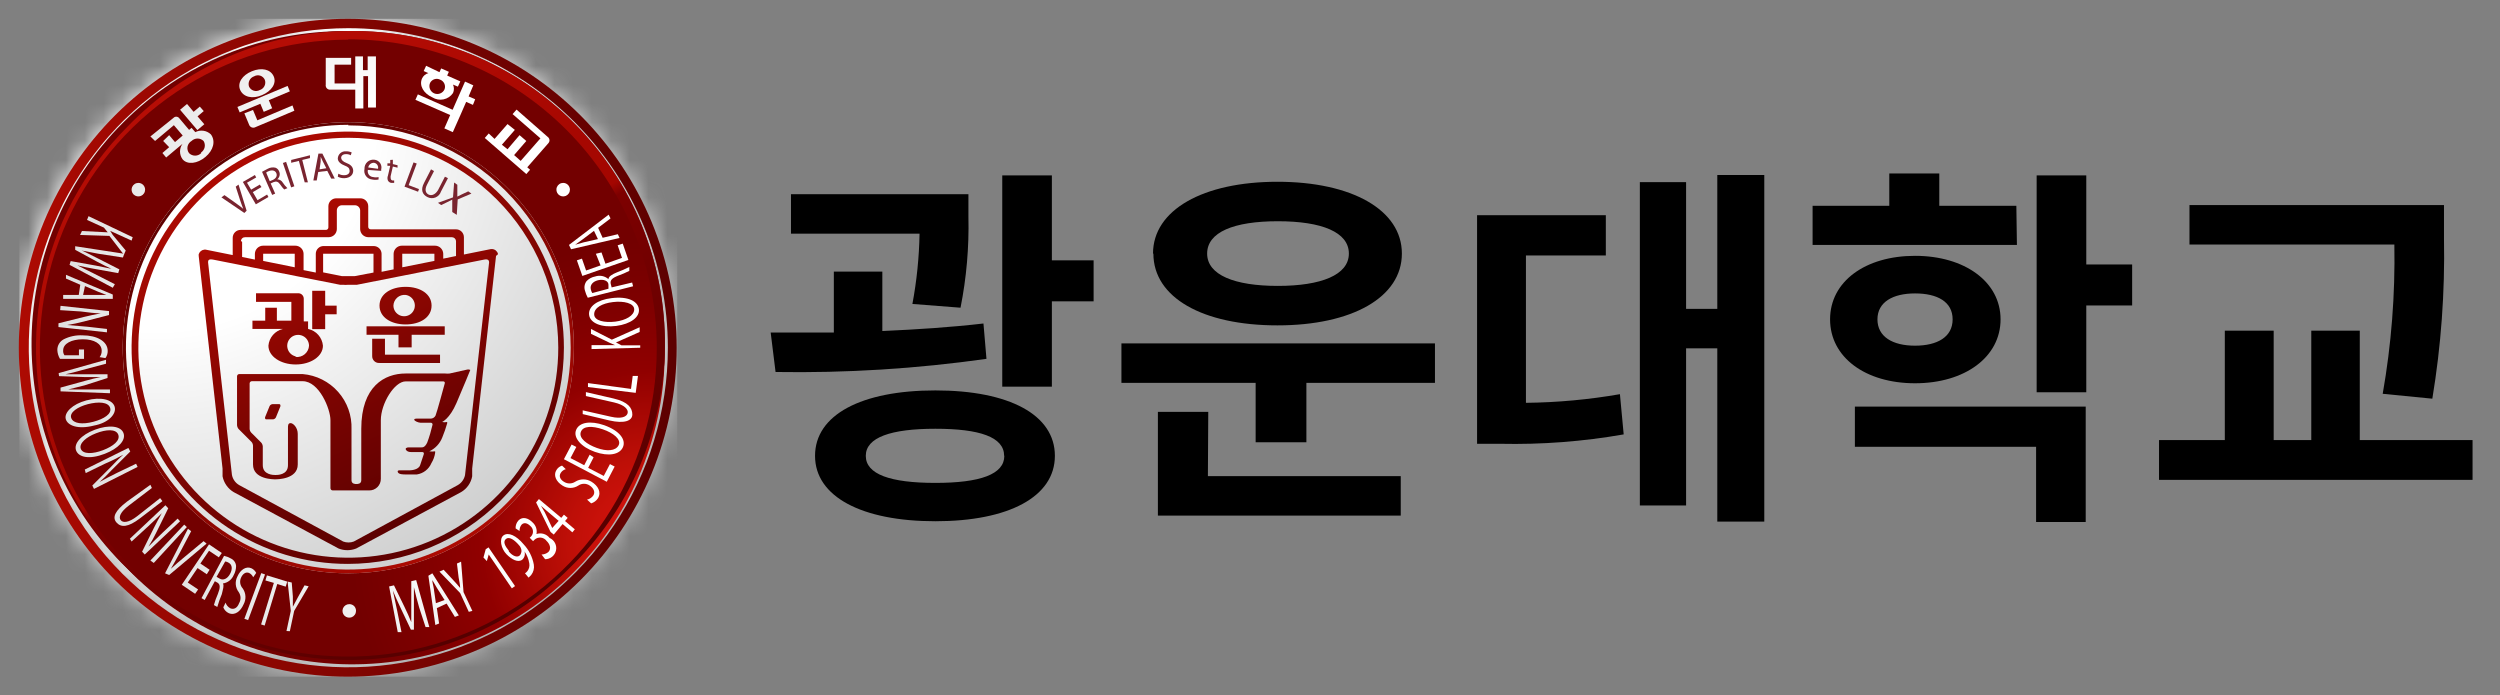
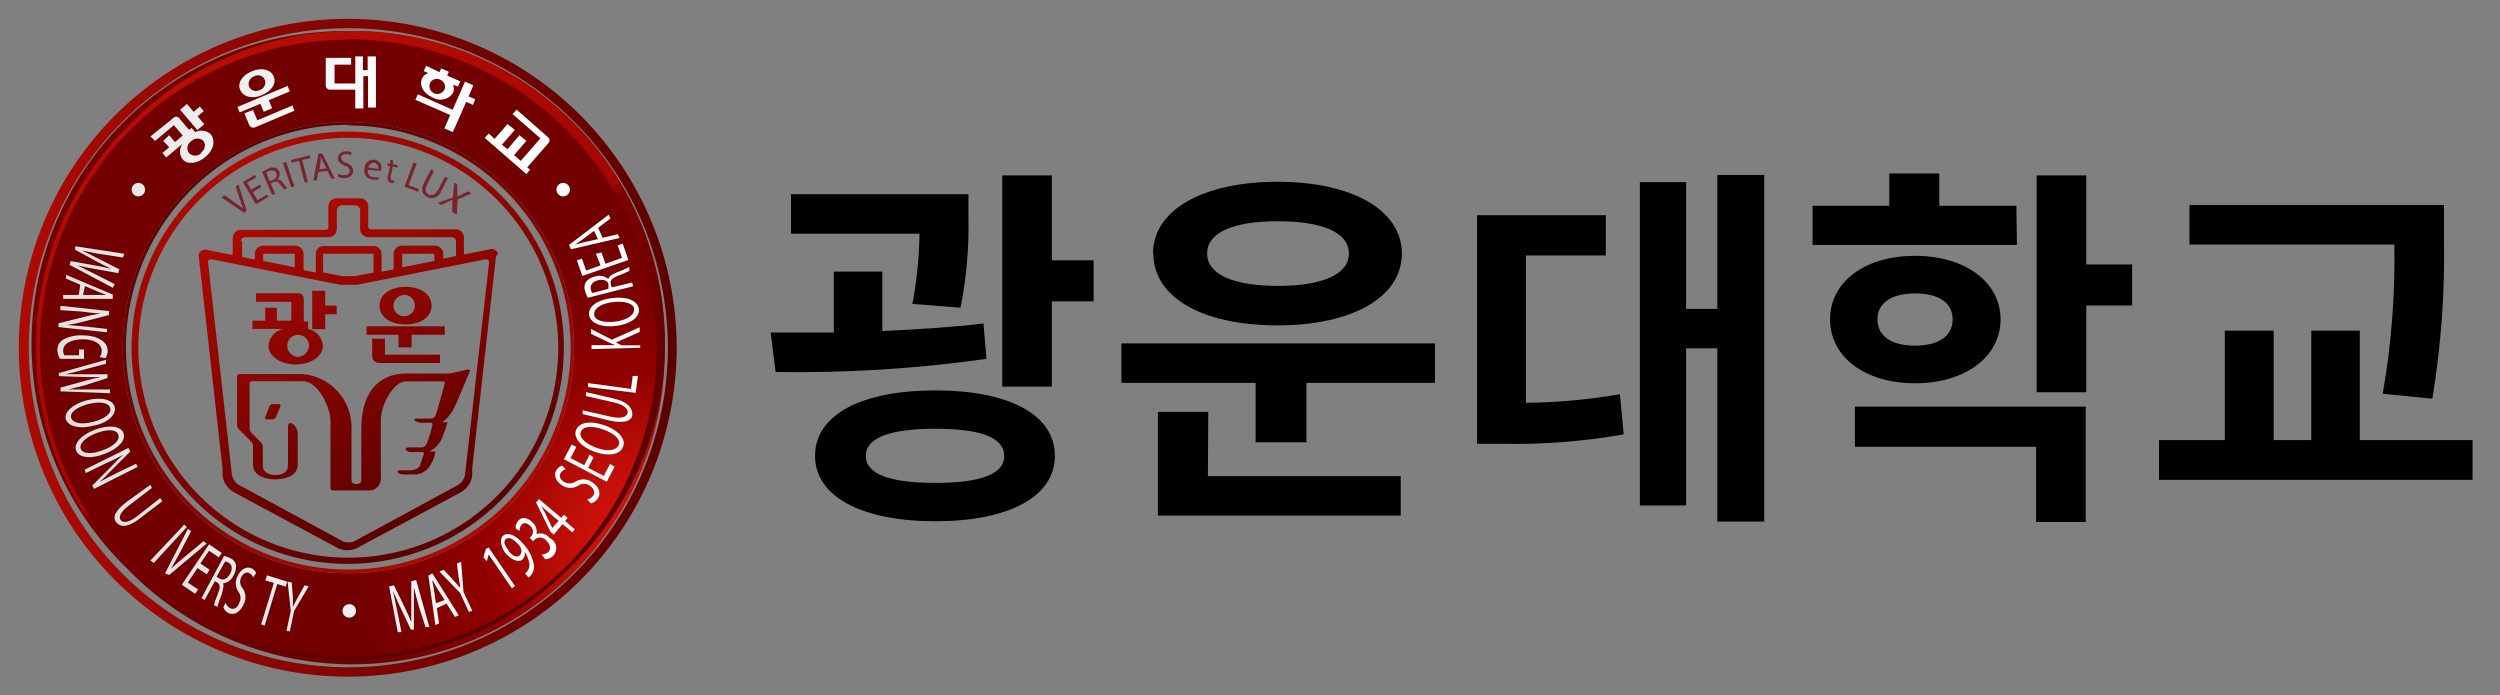
<svg xmlns="http://www.w3.org/2000/svg" width="133" height="37" viewBox="0 0 133 37" fill="none">
  <rect x="0" y="0" width="133" height="37" fill="#808080" stroke="none" />
  <mask id="mask0_1_3323" style="mask-type:luminance" maskUnits="userSpaceOnUse" x="1" y="1" width="35" height="35">
-     <path d="M1 18.5C1 21.96 2.026 25.342 3.947 28.219C5.869 31.097 8.6 33.34 11.796 34.665C14.992 35.99 18.509 36.339 21.903 35.666C25.297 34.993 28.415 33.329 30.864 30.885C33.312 28.441 34.981 25.325 35.66 21.932C36.339 18.54 35.996 15.022 34.676 11.824C33.357 8.626 31.118 5.89 28.244 3.964C25.37 2.037 21.99 1.006 18.53 1C16.23 0.997 13.951 1.448 11.825 2.326C9.699 3.204 7.767 4.493 6.139 6.118C4.511 7.743 3.219 9.673 2.338 11.798C1.456 13.922 1.001 16.2 1 18.5Z" fill="white" />
-   </mask>
+     </mask>
  <g mask="url(#mask0_1_3323)">
    <path d="M36.03 1H1.03V36H36.03V1Z" fill="url(#paint0_radial_1_3323)" />
  </g>
  <path d="M18.53 36C16.23 36.003 13.951 35.552 11.825 34.674C9.699 33.796 7.767 32.507 6.139 30.882C4.511 29.257 3.219 27.327 2.338 25.202C1.456 23.078 1.001 20.8 1 18.5C1.001 16.2 1.456 13.922 2.338 11.798C3.219 9.673 4.511 7.743 6.139 6.118C7.767 4.493 9.699 3.204 11.825 2.326C13.951 1.448 16.23 0.997 18.53 1C23.165 1.011 27.607 2.859 30.882 6.139C34.157 9.42 35.997 13.865 36 18.5C35.997 23.14 34.153 27.59 30.871 30.872C27.59 34.153 23.14 35.997 18.5 36H18.53ZM18.53 1.5C15.168 1.5 11.881 2.497 9.085 4.365C6.29 6.233 4.111 8.888 2.824 11.994C1.537 15.101 1.201 18.519 1.857 21.817C2.513 25.114 4.132 28.143 6.509 30.521C8.887 32.898 11.916 34.517 15.213 35.173C18.511 35.829 21.929 35.493 25.036 34.206C28.142 32.919 30.797 30.74 32.665 27.945C34.533 25.149 35.53 21.862 35.53 18.5C35.53 13.991 33.739 9.667 30.551 6.479C27.363 3.291 23.039 1.5 18.53 1.5Z" fill="url(#paint1_linear_1_3323)" />
  <path d="M18.53 35.11C15.244 35.109 12.031 34.134 9.299 32.308C6.566 30.481 4.437 27.886 3.179 24.85C1.922 21.813 1.592 18.472 2.233 15.249C2.874 12.025 4.457 9.064 6.78 6.74C8.312 5.149 10.146 3.879 12.175 3.004C14.204 2.13 16.386 1.669 18.595 1.648C20.804 1.627 22.995 2.047 25.04 2.882C27.085 3.718 28.943 4.953 30.505 6.515C32.067 8.077 33.302 9.935 34.138 11.98C34.974 14.025 35.393 16.216 35.372 18.425C35.351 20.634 34.89 22.816 34.016 24.845C33.142 26.874 31.872 28.708 30.28 30.24C28.741 31.788 26.91 33.016 24.893 33.852C22.876 34.688 20.713 35.115 18.53 35.11ZM18.53 2.11C15.284 2.11 12.11 3.073 9.411 4.877C6.712 6.681 4.609 9.245 3.367 12.245C2.126 15.245 1.802 18.545 2.437 21.729C3.072 24.913 4.637 27.837 6.934 30.131C9.231 32.425 12.156 33.986 15.341 34.617C18.526 35.248 21.826 34.92 24.824 33.675C27.822 32.43 30.384 30.324 32.184 27.622C33.985 24.921 34.944 21.747 34.94 18.5C34.935 14.149 33.204 9.979 30.128 6.902C27.052 3.826 22.881 2.095 18.53 2.09V2.11Z" fill="#79242F" />
  <path d="M30.27 6.75C28.738 5.159 26.904 3.889 24.875 3.014C22.846 2.14 20.664 1.679 18.455 1.658C16.246 1.637 14.055 2.056 12.01 2.892C9.965 3.728 8.107 4.963 6.545 6.525C4.983 8.087 3.748 9.945 2.912 11.99C2.076 14.035 1.657 16.226 1.678 18.435C1.699 20.644 2.16 22.826 3.034 24.855C3.909 26.884 5.179 28.718 6.77 30.25C8.302 31.841 10.136 33.111 12.165 33.986C14.194 34.86 16.376 35.321 18.585 35.342C20.794 35.363 22.985 34.944 25.03 34.108C27.075 33.272 28.933 32.037 30.495 30.475C32.057 28.913 33.292 27.055 34.128 25.01C34.963 22.965 35.383 20.774 35.362 18.565C35.341 16.356 34.88 14.174 34.006 12.145C33.131 10.116 31.861 8.282 30.27 6.75ZM18.53 30.5C16.157 30.5 13.836 29.796 11.863 28.478C9.89 27.159 8.352 25.285 7.443 23.092C6.535 20.899 6.297 18.487 6.761 16.159C7.224 13.831 8.366 11.693 10.045 10.015C11.723 8.336 13.861 7.194 16.189 6.731C18.517 6.268 20.929 6.505 23.122 7.413C25.315 8.322 27.189 9.86 28.508 11.833C29.826 13.806 30.53 16.127 30.53 18.5C30.53 21.683 29.266 24.735 27.015 26.985C24.765 29.236 21.712 30.5 18.53 30.5Z" fill="url(#paint2_radial_1_3323)" />
  <path d="M18.53 35.11C15.244 35.109 12.031 34.134 9.299 32.308C6.566 30.481 4.437 27.886 3.179 24.85C1.922 21.813 1.592 18.472 2.233 15.249C2.874 12.025 4.457 9.064 6.78 6.74C8.312 5.149 10.146 3.879 12.175 3.004C14.204 2.13 16.386 1.669 18.595 1.648C20.804 1.627 22.995 2.047 25.04 2.882C27.085 3.718 28.943 4.953 30.505 6.515C32.067 8.077 33.302 9.935 34.138 11.98C34.974 14.025 35.393 16.216 35.372 18.425C35.351 20.634 34.89 22.816 34.016 24.845C33.142 26.874 31.872 28.708 30.28 30.24C28.741 31.788 26.91 33.016 24.893 33.852C22.876 34.688 20.713 35.115 18.53 35.11ZM18.53 2.11C15.284 2.11 12.11 3.073 9.411 4.877C6.712 6.681 4.609 9.245 3.367 12.245C2.126 15.245 1.802 18.545 2.437 21.729C3.072 24.913 4.637 27.837 6.934 30.131C9.231 32.425 12.156 33.986 15.341 34.617C18.526 35.248 21.826 34.92 24.824 33.675C27.822 32.43 30.384 30.324 32.184 27.622C33.985 24.921 34.944 21.747 34.94 18.5C34.935 14.149 33.204 9.979 30.128 6.902C27.052 3.826 22.881 2.095 18.53 2.09V2.11Z" fill="url(#paint3_linear_1_3323)" />
  <path d="M18.53 30.5C16.157 30.5 13.837 29.796 11.863 28.478C9.89 27.159 8.352 25.285 7.443 23.092C6.535 20.899 6.298 18.487 6.761 16.159C7.224 13.831 8.367 11.693 10.045 10.015C11.723 8.336 13.861 7.194 16.189 6.731C18.517 6.268 20.93 6.505 23.122 7.413C25.315 8.322 27.189 9.86 28.508 11.833C29.826 13.807 30.53 16.127 30.53 18.5C30.53 21.683 29.266 24.735 27.015 26.985C24.765 29.236 21.713 30.5 18.53 30.5ZM18.53 6.64C16.192 6.64 13.905 7.333 11.961 8.632C10.016 9.93 8.5 11.776 7.603 13.936C6.707 16.096 6.471 18.473 6.925 20.767C7.379 23.061 8.503 25.169 10.154 26.825C11.806 28.48 13.911 29.609 16.204 30.069C18.497 30.529 20.874 30.299 23.036 29.408C25.199 28.517 27.048 27.006 28.352 25.064C29.655 23.123 30.354 20.838 30.36 18.5C30.355 15.364 29.107 12.358 26.889 10.141C24.672 7.923 21.666 6.675 18.53 6.67V6.64Z" fill="url(#paint4_linear_1_3323)" />
  <path d="M18.53 30C16.254 30.006 14.028 29.337 12.133 28.076C10.238 26.817 8.759 25.023 7.884 22.922C7.009 20.821 6.777 18.508 7.217 16.275C7.658 14.042 8.751 11.99 10.358 10.379C11.965 8.768 14.014 7.669 16.245 7.223C18.477 6.777 20.791 7.003 22.894 7.873C24.997 8.742 26.795 10.216 28.06 12.108C29.325 14 30 16.224 30 18.5C29.997 21.549 28.785 24.473 26.629 26.629C24.473 28.785 21.549 29.997 18.5 30H18.53ZM18.53 7.33C16.321 7.33 14.161 7.985 12.324 9.213C10.487 10.44 9.056 12.184 8.21 14.226C7.365 16.267 7.144 18.512 7.575 20.679C8.006 22.846 9.069 24.836 10.632 26.398C12.194 27.961 14.184 29.024 16.351 29.455C18.518 29.886 20.764 29.665 22.805 28.82C24.846 27.974 26.59 26.543 27.817 24.706C29.045 22.869 29.7 20.709 29.7 18.5C29.697 15.538 28.52 12.699 26.425 10.605C24.331 8.51 21.492 7.333 18.53 7.33Z" fill="url(#paint5_linear_1_3323)" />
  <path d="M10.87 6.61L10.51 6.19L10.84 5.91L10.63 5.67L10.3 5.95L9.95 5.53L9.58 5.84L10.5 6.92L10.87 6.61Z" fill="url(#paint6_radial_1_3323)" />
  <path d="M11.22 7.15C11.111 7.046 10.973 6.978 10.824 6.957C10.675 6.935 10.524 6.961 10.39 7.03L10.19 6.8L10.06 6.91L9.52 6.27C9.501 6.25 9.479 6.235 9.454 6.224C9.429 6.213 9.402 6.208 9.375 6.208C9.348 6.208 9.321 6.213 9.296 6.224C9.271 6.235 9.249 6.25 9.23 6.27L8 7.26L8.25 7.5L9.25 6.66L9.72 7.21L9.31 7.56L9 7.19L8.68 7.5L9 7.83L8.64 8.14L8.84 8.38L9.71 7.65C9.624 7.769 9.577 7.913 9.577 8.06C9.577 8.207 9.624 8.351 9.71 8.47C9.97 8.78 10.5 8.71 10.93 8.35C11.36 7.99 11.48 7.5 11.22 7.15ZM10.7 8.15C10.614 8.233 10.499 8.28 10.38 8.28C10.261 8.28 10.146 8.233 10.06 8.15C10.022 8.1 9.995 8.043 9.98 7.982C9.966 7.921 9.965 7.857 9.977 7.795C9.99 7.734 10.015 7.676 10.052 7.625C10.088 7.574 10.136 7.531 10.19 7.5C10.276 7.417 10.391 7.37 10.51 7.37C10.629 7.37 10.744 7.417 10.83 7.5C10.891 7.599 10.912 7.717 10.888 7.831C10.864 7.945 10.796 8.045 10.7 8.11V8.15Z" fill="url(#paint7_radial_1_3323)" />
  <path d="M7.72 10.09C7.72 10.161 7.699 10.231 7.659 10.29C7.62 10.349 7.564 10.395 7.498 10.423C7.432 10.45 7.36 10.457 7.29 10.443C7.22 10.429 7.156 10.395 7.105 10.345C7.055 10.294 7.021 10.23 7.007 10.16C6.993 10.09 7 10.018 7.027 9.952C7.055 9.886 7.101 9.83 7.16 9.791C7.219 9.751 7.289 9.73 7.36 9.73C7.455 9.73 7.547 9.768 7.615 9.835C7.682 9.903 7.72 9.995 7.72 10.09Z" fill="url(#paint8_radial_1_3323)" />
  <path d="M30.32 10.09C30.32 10.161 30.299 10.231 30.259 10.29C30.22 10.349 30.164 10.395 30.098 10.423C30.032 10.45 29.96 10.457 29.89 10.443C29.82 10.429 29.756 10.395 29.706 10.345C29.655 10.294 29.621 10.23 29.607 10.16C29.593 10.09 29.6 10.018 29.628 9.952C29.655 9.886 29.701 9.83 29.76 9.791C29.819 9.751 29.889 9.73 29.96 9.73C30.056 9.73 30.147 9.768 30.215 9.835C30.282 9.903 30.32 9.995 30.32 10.09Z" fill="url(#paint9_radial_1_3323)" />
  <path d="M18.94 32.5C18.94 32.571 18.919 32.641 18.879 32.7C18.84 32.759 18.784 32.805 18.718 32.833C18.652 32.86 18.58 32.867 18.51 32.853C18.44 32.839 18.376 32.805 18.325 32.755C18.275 32.704 18.241 32.64 18.227 32.57C18.213 32.5 18.22 32.428 18.247 32.362C18.275 32.296 18.321 32.24 18.38 32.201C18.439 32.161 18.509 32.14 18.58 32.14C18.628 32.139 18.675 32.147 18.719 32.165C18.764 32.182 18.804 32.209 18.838 32.242C18.871 32.276 18.898 32.316 18.915 32.361C18.933 32.405 18.941 32.452 18.94 32.5Z" fill="url(#paint10_radial_1_3323)" />
-   <path d="M7.06 12.62L7 12.8L5.86 12.28L6 12.5L6.69 13.33L6.59 13.55L5.82 12.55L4.26 12.5L4.36 12.29L5.73 12.36L5.53 12.11L4.63 11.7L4.71 11.5L7.06 12.62Z" fill="url(#paint11_radial_1_3323)" />
  <path d="M4 13.1L6.61 13.5L6.54 13.7L5.24 13.5L4.35 13.33C4.59 13.43 4.86 13.58 5.17 13.73L6.35 14.33L6.29 14.53L5 14.3C4.69 14.24 4.39 14.19 4.12 14.12L4.93 14.52L6.11 15.12L6 15.31L3.7 14.09L3.76 13.89L5.1 14.13L5.93 14.3C5.69 14.19 5.46 14.08 5.16 13.92L4 13.29V13.1Z" fill="url(#paint12_radial_1_3323)" />
  <path d="M4.27 15.15L3.51 14.82V14.62L6 15.67V15.9H3.36V15.69H4.19L4.27 15.15ZM4.42 15.69H5.18H5.66L5.22 15.52L4.52 15.22L4.42 15.69Z" fill="url(#paint13_radial_1_3323)" />
  <path d="M3.22 16.27L5.8 16.55V16.76L4.44 17.11C4.154 17.186 3.863 17.246 3.57 17.29L4.63 17.38L5.69 17.5V17.68L3.11 17.4V17.2L4.47 16.86C4.77 16.79 5.07 16.72 5.36 16.67C5.03 16.67 4.72 16.62 4.3 16.57L3.2 16.5L3.22 16.27Z" fill="url(#paint14_radial_1_3323)" />
  <path d="M3.19 19.09C3.105 18.947 3.057 18.786 3.05 18.62C3.049 18.503 3.08 18.388 3.14 18.288C3.2 18.187 3.287 18.105 3.39 18.05C3.7 17.895 4.044 17.822 4.39 17.84C5.16 17.84 5.73 18.16 5.73 18.67C5.732 18.806 5.69 18.94 5.61 19.05L5.3 19C5.375 18.903 5.414 18.783 5.41 18.66C5.41 18.29 5.02 18.05 4.41 18.05C3.8 18.05 3.36 18.28 3.36 18.64C3.351 18.732 3.376 18.825 3.43 18.9H4.2V18.59H4.47V19.09H3.19Z" fill="url(#paint15_radial_1_3323)" />
  <path d="M3.12 19.85L5.64 19.14V19.35L4.36 19.69C4.05 19.78 3.73 19.86 3.49 19.91C3.75 19.91 4.06 19.91 4.4 19.91H5.72V20.11L4.5 20.5L3.63 20.72H4.53H5.85V20.92L3.22 20.82V20.62L4.53 20.26C4.85 20.17 5.1 20.11 5.36 20.06C5.1 20.06 4.85 20.06 4.51 20.06L3.14 20.01L3.12 19.85Z" fill="url(#paint16_radial_1_3323)" />
  <path d="M5 22.64C4.14 22.86 3.6 22.64 3.5 22.3C3.4 21.96 3.84 21.5 4.6 21.3C5.36 21.1 5.99 21.25 6.1 21.64C6.21 22.03 5.76 22.5 5 22.64ZM4.68 21.5C4.14 21.64 3.68 21.94 3.79 22.24C3.9 22.54 4.39 22.59 4.96 22.44C5.53 22.29 5.96 22.02 5.86 21.7C5.76 21.38 5.23 21.36 4.68 21.5Z" fill="url(#paint17_radial_1_3323)" />
  <path d="M5.58 24.14C4.75 24.46 4.19 24.33 4.05 23.97C3.91 23.61 4.3 23.14 5.05 22.86C5.8 22.58 6.43 22.66 6.57 23.04C6.71 23.42 6.3 23.86 5.58 24.14ZM5.11 23.05C4.59 23.25 4.19 23.59 4.3 23.88C4.41 24.17 4.93 24.16 5.48 23.95C6.03 23.74 6.41 23.43 6.29 23.12C6.17 22.81 5.65 22.84 5.11 23.05Z" fill="url(#paint18_radial_1_3323)" />
  <path d="M4.51 24.98L6.83 23.83L6.93 24.02L5.93 25.02C5.71 25.26 5.5 25.46 5.3 25.64C5.6 25.47 5.88 25.33 6.24 25.15L7.24 24.67L7.32 24.84L5 26.01L4.91 25.83L5.91 24.83C6.12 24.61 6.34 24.38 6.56 24.19C6.27 24.35 6 24.49 5.56 24.68L4.56 25.17L4.51 24.98Z" fill="url(#paint19_radial_1_3323)" />
  <path d="M8.08 25.96L6.86 26.89C6.4 27.24 6.3 27.51 6.42 27.67C6.54 27.83 6.85 27.81 7.3 27.46L8.52 26.5L8.64 26.66L7.44 27.58C6.81 28.06 6.44 28.07 6.2 27.8C5.96 27.53 6.11 27.18 6.75 26.69L8 25.79L8.08 25.96Z" fill="url(#paint20_radial_1_3323)" />
-   <path d="M6.91 28.66L8.8 26.88L8.95 27.04L8.33 28.3C8.201 28.568 8.058 28.828 7.9 29.08C8.14 28.83 8.37 28.61 8.66 28.33L9.45 27.59L9.58 27.73L7.7 29.5L7.56 29.35L8.18 28.1C8.32 27.82 8.46 27.55 8.61 27.3C8.38 27.53 8.16 27.75 7.84 28.04L7 28.81L6.91 28.66Z" fill="url(#paint21_radial_1_3323)" />
  <path d="M9.94 28.04L8.18 29.95L8 29.82L9.8 27.91L9.94 28.04Z" fill="url(#paint22_radial_1_3323)" />
  <path d="M8.78 30.5L10 28.13L10.17 28.26L9.57 29.4C9.4 29.71 9.25 29.99 9.09 30.26C9.31 30.05 9.57 29.84 9.83 29.62L10.83 28.79L10.99 28.92L9 30.59L8.78 30.5Z" fill="url(#paint23_radial_1_3323)" />
  <path d="M11 30.55L10.51 30.22L9.99 30.99L10.54 31.36L10.38 31.59L9.67 31.11L11.12 28.96L11.8 29.42L11.64 29.65L11.12 29.3L10.66 29.98L11.15 30.31L11 30.55Z" fill="url(#paint24_radial_1_3323)" />
  <path d="M11.92 29.57C12.046 29.598 12.168 29.645 12.28 29.71C12.358 29.745 12.425 29.801 12.475 29.872C12.524 29.942 12.553 30.024 12.56 30.11C12.559 30.282 12.515 30.451 12.43 30.6C12.381 30.716 12.303 30.818 12.203 30.895C12.103 30.972 11.985 31.022 11.86 31.04C11.93 31.16 11.86 31.35 11.8 31.61C11.708 31.832 11.628 32.059 11.56 32.29L11.38 32.19C11.434 31.988 11.505 31.791 11.59 31.6C11.72 31.27 11.72 31.11 11.59 31.01L11.43 30.92L10.89 31.92L10.72 31.82L11.92 29.57ZM11.52 30.69L11.7 30.79C11.88 30.89 12.1 30.79 12.24 30.53C12.38 30.27 12.35 30.04 12.17 29.94C12.114 29.901 12.048 29.877 11.98 29.87L11.52 30.69Z" fill="url(#paint25_radial_1_3323)" />
  <path d="M12 32.06C12.042 32.188 12.131 32.295 12.25 32.36C12.43 32.44 12.62 32.36 12.72 32.09C12.773 32 12.799 31.897 12.796 31.792C12.792 31.688 12.759 31.586 12.7 31.5C12.61 31.383 12.555 31.242 12.543 31.095C12.531 30.948 12.561 30.8 12.63 30.67C12.79 30.3 13.1 30.11 13.37 30.23C13.483 30.28 13.575 30.369 13.63 30.48L13.47 30.71C13.425 30.61 13.348 30.529 13.25 30.48C13.06 30.4 12.9 30.56 12.83 30.72C12.783 30.814 12.766 30.919 12.78 31.022C12.795 31.126 12.84 31.223 12.91 31.3C12.997 31.423 13.049 31.567 13.057 31.718C13.066 31.868 13.032 32.018 12.96 32.15C12.8 32.52 12.5 32.76 12.17 32.62C12.103 32.59 12.044 32.547 11.994 32.494C11.944 32.441 11.905 32.378 11.88 32.31L12 32.06Z" fill="url(#paint26_radial_1_3323)" />
-   <path d="M14.1 30.56L13.2 32.99L13 32.92L13.9 30.49L14.1 30.56Z" fill="url(#paint27_radial_1_3323)" />
  <path d="M14.57 31.01L14.12 30.88L14.2 30.61L15.28 30.94L15.2 31.21L14.75 31.07L14.08 33.28L13.89 33.22L14.57 31.01Z" fill="url(#paint28_radial_1_3323)" />
  <path d="M15.24 33.57L15.47 32.5L15.3 30.94L15.52 30.99L15.58 31.73C15.58 31.93 15.58 32.1 15.58 32.28L15.84 31.79L16.2 31.14L16.42 31.19L15.65 32.5L15.42 33.58L15.24 33.57Z" fill="url(#paint29_radial_1_3323)" />
  <path d="M22.3 32.32C22.2 31.97 22.09 31.55 22.02 31.24C22.02 31.55 22.02 31.88 22.02 32.24V33.5H21.86L21.32 32.36C21.16 32.02 21.02 31.71 20.9 31.42C20.97 31.73 21.06 32.16 21.14 32.54L21.36 33.63H21.16L20.7 31.2L20.96 31.14L21.52 32.29C21.66 32.577 21.78 32.847 21.88 33.1C21.88 32.84 21.88 32.55 21.88 32.21V30.92L22.14 30.86L22.84 33.36H22.64L22.3 32.32Z" fill="url(#paint30_radial_1_3323)" />
  <path d="M23.24 32.35L23.36 33.17L23.16 33.25L22.79 30.63L23 30.5L24.41 32.74L24.2 32.82L23.76 32.11L23.24 32.35ZM23.65 31.92L23.24 31.27C23.15 31.12 23.07 30.99 23 30.86C23 31.01 23.06 31.17 23.08 31.33L23.19 32.09L23.65 31.92Z" fill="url(#paint31_radial_1_3323)" />
  <path d="M24.94 32.55L24.48 31.55L23.38 30.41L23.6 30.31L24.11 30.86C24.25 31.01 24.36 31.13 24.48 31.28C24.48 31.11 24.43 30.93 24.4 30.73L24.31 29.98L24.53 29.88L24.66 31.5L25.13 32.5L24.94 32.55Z" fill="url(#paint32_radial_1_3323)" />
  <path d="M26 29.5L25.9 29.85L25.72 29.66L25.84 29.22L25.99 29.12L27.4 31.18L27.23 31.3L26 29.5Z" fill="url(#paint33_radial_1_3323)" />
  <path d="M27.93 30.5C27.981 30.469 28.025 30.428 28.06 30.38C28.103 30.323 28.133 30.259 28.151 30.19C28.168 30.121 28.171 30.05 28.16 29.98C28.123 29.747 28.035 29.524 27.9 29.33C27.926 29.406 27.929 29.488 27.91 29.566C27.89 29.644 27.849 29.715 27.79 29.77C27.57 29.95 27.22 29.77 26.94 29.48C26.66 29.19 26.54 28.66 26.79 28.48C27.04 28.3 27.46 28.48 27.86 28.96C28.141 29.26 28.328 29.635 28.4 30.04C28.416 30.136 28.412 30.235 28.387 30.33C28.363 30.424 28.32 30.513 28.26 30.59L28.12 30.73L27.93 30.5ZM27.07 29.34C27.27 29.58 27.5 29.67 27.64 29.56C27.691 29.508 27.724 29.442 27.737 29.371C27.749 29.299 27.74 29.226 27.71 29.16C27.696 29.12 27.676 29.083 27.65 29.05C27.38 28.72 27.09 28.53 26.92 28.67C26.75 28.81 26.85 29.03 27.07 29.3V29.34Z" fill="url(#paint34_radial_1_3323)" />
  <path d="M28.81 29.5C28.941 29.499 29.069 29.453 29.17 29.37C29.36 29.18 29.23 28.92 29.08 28.78C29.045 28.73 29 28.689 28.947 28.658C28.895 28.627 28.836 28.608 28.776 28.601C28.715 28.594 28.654 28.601 28.596 28.619C28.538 28.638 28.485 28.669 28.44 28.71L28.36 28.79L28.18 28.61L28.26 28.53C28.294 28.491 28.32 28.446 28.336 28.397C28.352 28.348 28.358 28.296 28.353 28.244C28.349 28.193 28.334 28.143 28.309 28.097C28.284 28.052 28.251 28.012 28.21 27.98C28.07 27.84 27.89 27.77 27.75 27.91C27.673 28.006 27.634 28.127 27.64 28.25L27.43 28.11C27.426 28.031 27.438 27.952 27.466 27.878C27.493 27.805 27.535 27.737 27.59 27.68C27.81 27.46 28.12 27.57 28.33 27.79C28.417 27.866 28.482 27.963 28.519 28.072C28.556 28.18 28.563 28.297 28.54 28.41C28.664 28.368 28.798 28.366 28.924 28.403C29.049 28.441 29.16 28.517 29.24 28.62C29.364 28.675 29.465 28.77 29.527 28.891C29.589 29.012 29.608 29.15 29.579 29.283C29.551 29.415 29.478 29.534 29.373 29.619C29.267 29.704 29.136 29.75 29 29.75L28.81 29.5Z" fill="url(#paint35_radial_1_3323)" />
  <path d="M30.45 28.32L29.93 27.88L29.46 28.44L29.29 28.3L28.52 26.73L28.67 26.55L29.86 27.55L30 27.38L30.2 27.55L30.06 27.72L30.58 28.16L30.45 28.32ZM29.72 27.71L29.08 27.17L28.78 26.91L28.98 27.25L29.38 28.09L29.72 27.71Z" fill="url(#paint36_radial_1_3323)" />
  <path d="M31.23 26.58C31.369 26.551 31.491 26.468 31.57 26.35C31.68 26.17 31.57 25.96 31.37 25.83C31.282 25.769 31.177 25.737 31.07 25.737C30.963 25.737 30.858 25.769 30.77 25.83C30.644 25.913 30.496 25.958 30.345 25.958C30.194 25.958 30.046 25.913 29.92 25.83C29.58 25.62 29.43 25.28 29.6 25.01C29.667 24.896 29.774 24.811 29.9 24.77L30.1 24.96C29.988 24.99 29.892 25.062 29.83 25.16C29.71 25.35 29.83 25.53 30 25.63C30.089 25.688 30.193 25.719 30.3 25.719C30.406 25.719 30.511 25.688 30.6 25.63C30.73 25.547 30.881 25.503 31.035 25.503C31.189 25.503 31.34 25.547 31.47 25.63C31.81 25.84 32.01 26.18 31.81 26.51C31.725 26.639 31.598 26.734 31.45 26.78L31.23 26.58Z" fill="url(#paint37_radial_1_3323)" />
  <path d="M31.58 24.33L31.29 24.89L32.12 25.32L32.45 24.69L32.7 24.82L32.28 25.63L30 24.43L30.41 23.65L30.66 23.78L30.35 24.37L31.08 24.75L31.37 24.19L31.58 24.33Z" fill="url(#paint38_radial_1_3323)" />
  <path d="M32.14 22.62C32.98 22.92 33.31 23.4 33.14 23.79C32.97 24.18 32.39 24.3 31.65 24.04C30.91 23.78 30.48 23.28 30.65 22.87C30.82 22.46 31.41 22.37 32.14 22.62ZM31.75 23.83C32.27 24.02 32.75 24 32.91 23.69C33.07 23.38 32.63 23.03 32.07 22.84C31.51 22.65 31.02 22.65 30.9 22.98C30.78 23.31 31.22 23.64 31.75 23.83Z" fill="url(#paint39_radial_1_3323)" />
  <path d="M31 21.83L32.5 22.17C33.07 22.3 33.34 22.17 33.39 21.98C33.44 21.79 33.23 21.54 32.67 21.41L31.17 21.07V20.86L32.64 21.2C33.42 21.38 33.64 21.71 33.64 22.05C33.64 22.39 33.21 22.55 32.43 22.37L31 22.03V21.83Z" fill="url(#paint40_radial_1_3323)" />
  <path d="M31.28 20.59V20.38L33.57 20.69L33.66 20H33.94L33.82 20.9L31.28 20.59Z" fill="url(#paint41_radial_1_3323)" />
  <path d="M31.47 18.57V18.36H32.72L32.44 18.24L31.44 17.76V17.5L32.55 18.07L34.03 17.41V17.66L32.77 18.22L33.06 18.37H34.06V18.5L31.47 18.57Z" fill="url(#paint42_radial_1_3323)" />
  <path d="M32.54 15.86C33.42 15.75 33.94 16.03 33.99 16.45C34.04 16.87 33.55 17.24 32.78 17.34C32.01 17.44 31.39 17.19 31.34 16.75C31.29 16.31 31.77 15.95 32.54 15.86ZM32.74 17.11C33.29 17.04 33.74 16.79 33.74 16.46C33.74 16.13 33.19 16 32.61 16.07C32.03 16.14 31.61 16.37 31.61 16.72C31.61 17.07 32.17 17.18 32.74 17.11Z" fill="url(#paint43_radial_1_3323)" />
  <path d="M31.27 15.84C31.205 15.72 31.154 15.592 31.12 15.46C31.092 15.374 31.085 15.283 31.101 15.194C31.117 15.105 31.154 15.021 31.21 14.95C31.331 14.825 31.489 14.741 31.66 14.71C31.78 14.669 31.909 14.66 32.034 14.684C32.158 14.709 32.275 14.766 32.37 14.85C32.37 14.71 32.57 14.59 32.82 14.49C33.046 14.407 33.266 14.31 33.48 14.2V14.41C33.292 14.506 33.099 14.59 32.9 14.66C32.56 14.79 32.45 14.91 32.49 15.1L32.54 15.29L33.63 15.03L33.68 15.23L31.27 15.84ZM32.37 15.36V15.15C32.37 14.93 32.09 14.84 31.81 14.91C31.53 14.98 31.38 15.17 31.43 15.39C31.444 15.461 31.471 15.529 31.51 15.59L32.37 15.36Z" fill="url(#paint44_radial_1_3323)" />
  <path d="M32 13.43L32.21 14.03L33.09 13.72L32.86 13.05L33.13 12.96L33.43 13.83L30.98 14.68L30.69 13.85L30.96 13.76L31.18 14.39L31.95 14.12L31.7 13.5L32 13.43Z" fill="url(#paint45_radial_1_3323)" />
  <path d="M32.06 12.65L32.87 12.46L32.96 12.66L30.38 13.26L30.27 13.03L32.38 11.42L32.48 11.62L31.82 12.12L32.06 12.65ZM31.6 12.28L30.99 12.74L30.6 13.02L31.06 12.89L31.81 12.72L31.6 12.28Z" fill="url(#paint46_radial_1_3323)" />
  <path d="M17.59 4.77H18.9V5.77H19.33V4.05H19.58V5.72H20V3H19.56V3.73H19.31V3H18.9V4.44H17.8V3.44H18.68V3.08H17.33V4.5C17.323 4.536 17.325 4.573 17.336 4.608C17.346 4.644 17.365 4.676 17.39 4.702C17.416 4.728 17.447 4.748 17.482 4.76C17.517 4.772 17.554 4.775 17.59 4.77Z" fill="url(#paint47_radial_1_3323)" />
  <path d="M28.2 9.03L28.05 8.9L29.18 7.61C29.215 7.57 29.235 7.518 29.235 7.465C29.235 7.412 29.215 7.36 29.18 7.32L27.48 5.83L27.27 6.07L28.75 7.36L27.7 8.56L27.35 8.25L28 7.5L27.64 7.19L27 7.94L26.7 7.7L27.39 6.91L27 6.6L26.31 7.39L26 7.1L25.79 7.34L28 9.26L28.2 9.03Z" fill="url(#paint48_radial_1_3323)" />
  <path d="M23 5.18C23.178 5.291 23.391 5.33 23.596 5.287C23.802 5.244 23.982 5.123 24.1 4.95C24.132 4.879 24.148 4.803 24.148 4.725C24.148 4.647 24.132 4.571 24.1 4.5L24.36 4.61L24.49 4.33L23.79 4.02L23.88 3.82L23.47 3.64L23.38 3.84L22.67 3.5L22.54 3.78L22.79 3.89C22.715 3.91 22.646 3.946 22.587 3.997C22.529 4.047 22.482 4.109 22.45 4.18C22.29 4.55 22.53 4.97 23 5.18ZM22.88 4.41C22.904 4.363 22.938 4.322 22.978 4.288C23.018 4.254 23.065 4.229 23.115 4.213C23.165 4.197 23.218 4.191 23.27 4.196C23.323 4.201 23.373 4.216 23.42 4.24C23.517 4.278 23.596 4.353 23.639 4.448C23.682 4.543 23.686 4.652 23.65 4.75C23.628 4.801 23.596 4.846 23.556 4.884C23.516 4.923 23.469 4.952 23.417 4.972C23.366 4.992 23.311 5.002 23.255 5.001C23.2 4.999 23.146 4.987 23.095 4.965C23.044 4.943 22.999 4.911 22.961 4.871C22.922 4.831 22.893 4.784 22.873 4.732C22.853 4.68 22.843 4.626 22.844 4.57C22.846 4.515 22.858 4.461 22.88 4.41Z" fill="url(#paint49_radial_1_3323)" />
  <path d="M24.93 5.13L25.18 4.54L24.74 4.34L24.08 5.84L22.23 5.02L22.1 5.31L23.95 6.12L23.64 6.83L24.09 7.03L24.49 6.13L24.8 5.42L25.16 5.58L25.28 5.28L24.93 5.13Z" fill="url(#paint50_radial_1_3323)" />
  <path d="M13.94 5.06C14.44 4.85 14.73 4.44 14.56 4.06C14.39 3.68 13.91 3.58 13.4 3.79C12.89 4 12.61 4.41 12.78 4.79C12.95 5.17 13.44 5.28 13.94 5.06ZM13.52 4.06C13.569 4.031 13.624 4.014 13.68 4.008C13.737 4.002 13.794 4.008 13.848 4.026C13.902 4.044 13.951 4.073 13.993 4.112C14.035 4.151 14.068 4.198 14.09 4.25C14.109 4.303 14.117 4.359 14.113 4.416C14.109 4.472 14.095 4.527 14.069 4.577C14.044 4.628 14.009 4.672 13.966 4.709C13.924 4.746 13.874 4.773 13.82 4.79C13.771 4.817 13.717 4.834 13.662 4.84C13.606 4.846 13.55 4.84 13.496 4.823C13.443 4.806 13.393 4.779 13.351 4.742C13.309 4.705 13.274 4.66 13.25 4.61C13.231 4.556 13.223 4.499 13.227 4.442C13.23 4.385 13.245 4.33 13.27 4.279C13.295 4.227 13.33 4.182 13.373 4.144C13.416 4.107 13.466 4.078 13.52 4.06Z" fill="url(#paint51_radial_1_3323)" />
  <path d="M14.03 5.95L14.48 5.76L14.3 5.33L15.42 4.86L15.3 4.57L12.63 5.69L12.75 5.98L13.85 5.52L14.03 5.95Z" fill="url(#paint52_radial_1_3323)" />
  <path d="M15.56 5.61L13.69 6.4L13.46 5.85L13 6.03L13.25 6.63C13.261 6.664 13.28 6.695 13.305 6.721C13.33 6.746 13.36 6.766 13.394 6.779C13.428 6.791 13.463 6.796 13.499 6.793C13.535 6.789 13.569 6.778 13.6 6.76L15.66 5.89L15.56 5.61Z" fill="url(#paint53_radial_1_3323)" />
  <path d="M13 11.33L11.78 10.5L11.94 10.38L12.52 10.79C12.68 10.9 12.82 11.01 12.94 11.11C12.88 10.96 12.82 10.79 12.76 10.61L12.54 9.93L12.69 9.82L13.12 11.21L13 11.33Z" fill="#79242F" />
  <path d="M13.91 9.95L13.45 10.22L13.7 10.65L14.21 10.35L14.28 10.48L13.61 10.87L12.92 9.68L13.56 9.31L13.63 9.44L13.14 9.72L13.36 10.09L13.82 9.82L13.91 9.95Z" fill="#79242F" />
  <path d="M13.94 9.14L14.24 8.98C14.365 8.91 14.511 8.889 14.65 8.92C14.696 8.936 14.738 8.963 14.773 8.997C14.807 9.032 14.834 9.074 14.85 9.12C14.883 9.191 14.89 9.271 14.872 9.347C14.854 9.423 14.811 9.491 14.75 9.54C14.809 9.541 14.867 9.557 14.917 9.587C14.968 9.616 15.011 9.659 15.04 9.71C15.111 9.82 15.195 9.921 15.29 10.01L15.12 10.08C15.041 10.001 14.97 9.914 14.91 9.82C14.8 9.66 14.7 9.63 14.55 9.69L14.4 9.76L14.64 10.3L14.48 10.37L13.94 9.14ZM14.35 9.64L14.52 9.57C14.69 9.49 14.76 9.35 14.7 9.21C14.64 9.07 14.48 9.03 14.31 9.1C14.255 9.117 14.205 9.144 14.16 9.18L14.35 9.64Z" fill="#79242F" />
  <path d="M15.22 8.61L15.66 9.91L15.49 9.97L15.05 8.67L15.22 8.61Z" fill="#79242F" />
  <path d="M15.9 8.56L15.49 8.66V8.51L16.49 8.26V8.41L16.08 8.51L16.38 9.7H16.21L15.9 8.56Z" fill="#79242F" />
  <path d="M16.93 9.15L16.85 9.6H16.67L16.94 8.17H17.15L17.81 9.5H17.62L17.41 9.09L16.93 9.15ZM17.36 8.95L17.17 8.58L17.06 8.34V8.6L17 9.01L17.36 8.95Z" fill="#79242F" />
  <path d="M18 9.24C18.096 9.299 18.208 9.327 18.32 9.32C18.5 9.32 18.61 9.22 18.6 9.08C18.59 8.94 18.52 8.88 18.34 8.81C18.16 8.74 17.97 8.62 17.97 8.43C17.972 8.376 17.986 8.322 18.01 8.273C18.033 8.224 18.067 8.181 18.108 8.145C18.149 8.11 18.197 8.083 18.249 8.067C18.301 8.05 18.356 8.045 18.41 8.05C18.513 8.047 18.616 8.067 18.71 8.11L18.66 8.26C18.581 8.216 18.491 8.196 18.4 8.2C18.21 8.2 18.14 8.32 18.15 8.41C18.16 8.5 18.24 8.6 18.43 8.67C18.62 8.74 18.78 8.86 18.79 9.07C18.8 9.28 18.64 9.47 18.32 9.48C18.198 9.484 18.078 9.457 17.97 9.4L18 9.24Z" fill="#79242F" />
  <path d="M19.57 9.04C19.56 9.084 19.559 9.131 19.569 9.175C19.578 9.22 19.598 9.262 19.625 9.298C19.653 9.335 19.689 9.364 19.729 9.385C19.77 9.406 19.814 9.418 19.86 9.42C19.952 9.442 20.048 9.442 20.14 9.42V9.55C20.028 9.573 19.912 9.573 19.8 9.55C19.735 9.544 19.671 9.525 19.613 9.493C19.556 9.461 19.506 9.416 19.468 9.363C19.429 9.31 19.402 9.249 19.388 9.185C19.375 9.121 19.375 9.054 19.39 8.99C19.386 8.919 19.398 8.849 19.425 8.783C19.452 8.718 19.494 8.659 19.547 8.612C19.599 8.565 19.662 8.53 19.73 8.511C19.799 8.492 19.87 8.488 19.94 8.5C19.997 8.508 20.052 8.528 20.101 8.559C20.151 8.59 20.192 8.63 20.225 8.679C20.257 8.727 20.278 8.781 20.288 8.838C20.297 8.895 20.295 8.954 20.28 9.01C20.282 9.037 20.282 9.063 20.28 9.09L19.57 9.04ZM20.11 8.98C20.119 8.945 20.12 8.909 20.114 8.873C20.108 8.838 20.095 8.804 20.075 8.774C20.055 8.744 20.03 8.718 20 8.699C19.969 8.679 19.936 8.666 19.9 8.66C19.827 8.657 19.755 8.68 19.698 8.726C19.64 8.772 19.602 8.838 19.59 8.91L20.11 8.98Z" fill="#79242F" />
  <path d="M20.9 8.5V8.73L21.15 8.79V8.92L20.9 8.86L20.78 9.38C20.78 9.5 20.78 9.57 20.87 9.6H20.97V9.73H20.81C20.775 9.723 20.741 9.709 20.712 9.689C20.683 9.668 20.658 9.641 20.64 9.61C20.622 9.567 20.612 9.521 20.612 9.475C20.612 9.429 20.622 9.383 20.64 9.34L20.76 8.82H20.61V8.69H20.76V8.51L20.9 8.5Z" fill="#79242F" />
  <path d="M22 8.64L22.17 8.7L21.74 9.85L22.29 10.06L22.24 10.2L21.52 9.93L22 8.64Z" fill="#79242F" />
  <path d="M23.09 9.1L22.72 9.82C22.58 10.09 22.64 10.27 22.8 10.35C22.96 10.43 23.16 10.35 23.3 10.12L23.67 9.4L23.83 9.48L23.46 10.19C23.437 10.261 23.398 10.327 23.347 10.382C23.296 10.436 23.233 10.479 23.163 10.507C23.093 10.534 23.018 10.546 22.944 10.542C22.869 10.537 22.796 10.516 22.73 10.48C22.48 10.35 22.36 10.11 22.56 9.73L22.93 9.01L23.09 9.1Z" fill="#79242F" />
  <path d="M24.06 11.28V10.93C24.06 10.79 24.06 10.71 24.06 10.62L23.78 10.76L23.47 10.91L23.3 10.79L24.1 10.5L24.16 9.71L24.33 9.83V10.2C24.33 10.3 24.33 10.38 24.33 10.46C24.408 10.416 24.488 10.376 24.57 10.34L24.91 10.18L25.08 10.3L24.35 10.61L24.3 11.43L24.06 11.28Z" fill="#79242F" />
  <path d="M26.49 13.5C26.472 13.432 26.433 13.372 26.38 13.328C26.326 13.283 26.26 13.256 26.19 13.25H26.12L24.68 13.54V12.62C24.68 12.564 24.669 12.508 24.647 12.457C24.625 12.405 24.594 12.358 24.553 12.319C24.514 12.28 24.466 12.249 24.414 12.229C24.362 12.209 24.306 12.199 24.25 12.2H19.72C19.686 12.2 19.652 12.186 19.628 12.162C19.604 12.137 19.59 12.104 19.59 12.07V10.97C19.59 10.914 19.579 10.858 19.557 10.807C19.535 10.755 19.504 10.709 19.463 10.669C19.424 10.63 19.376 10.6 19.324 10.579C19.272 10.559 19.216 10.549 19.16 10.55H17.9C17.844 10.549 17.788 10.559 17.736 10.579C17.684 10.6 17.637 10.63 17.597 10.669C17.556 10.709 17.525 10.755 17.503 10.807C17.481 10.858 17.47 10.914 17.47 10.97V12.1C17.47 12.134 17.456 12.168 17.432 12.192C17.408 12.216 17.375 12.23 17.34 12.23H12.81C12.754 12.229 12.698 12.239 12.646 12.259C12.594 12.28 12.547 12.31 12.507 12.349C12.466 12.389 12.435 12.435 12.413 12.487C12.391 12.539 12.38 12.594 12.38 12.65V13.57L10.94 13.28H10.87C10.801 13.287 10.735 13.315 10.682 13.359C10.629 13.404 10.59 13.463 10.57 13.53C10.565 13.556 10.565 13.584 10.57 13.61L11.84 24.93V25.34C11.874 25.514 11.944 25.678 12.046 25.823C12.147 25.968 12.278 26.089 12.43 26.18L18.01 29.18C18.16 29.239 18.319 29.27 18.48 29.27C18.641 29.27 18.8 29.239 18.95 29.18L24.53 26.18C24.683 26.091 24.815 25.97 24.917 25.825C25.019 25.68 25.088 25.514 25.12 25.34V24.93L26.39 13.61C26.39 13.61 26.5 13.55 26.49 13.5ZM12.82 12.82C12.821 12.792 12.828 12.765 12.84 12.74C12.852 12.715 12.868 12.693 12.889 12.674C12.909 12.656 12.933 12.641 12.959 12.632C12.985 12.623 13.012 12.619 13.04 12.62H17.48C17.595 12.62 17.706 12.575 17.788 12.495C17.87 12.414 17.918 12.305 17.92 12.19V11.19C17.92 11.118 17.948 11.05 17.999 10.999C18.05 10.948 18.119 10.92 18.19 10.92H18.89C18.961 10.922 19.028 10.952 19.078 11.002C19.128 11.052 19.158 11.119 19.16 11.19V12.19C19.163 12.305 19.21 12.414 19.292 12.495C19.375 12.575 19.485 12.62 19.6 12.62H24.05C24.103 12.622 24.154 12.644 24.193 12.681C24.231 12.717 24.255 12.767 24.26 12.82V13.62L23.58 13.76V13.5C23.578 13.385 23.53 13.276 23.448 13.195C23.366 13.115 23.255 13.07 23.14 13.07H21.38C21.265 13.07 21.155 13.115 21.072 13.195C20.99 13.276 20.943 13.385 20.94 13.5V14.33L20.3 14.46V13.5C20.297 13.39 20.252 13.286 20.174 13.209C20.095 13.133 19.99 13.09 19.88 13.09H17.22C17.165 13.089 17.111 13.098 17.06 13.118C17.009 13.138 16.963 13.168 16.924 13.207C16.884 13.245 16.853 13.29 16.832 13.341C16.811 13.391 16.8 13.445 16.8 13.5V14.5L16.15 14.37V13.5C16.148 13.385 16.1 13.276 16.018 13.195C15.935 13.115 15.825 13.07 15.71 13.07H14C13.885 13.07 13.775 13.115 13.692 13.195C13.61 13.276 13.563 13.385 13.56 13.5V13.81L12.88 13.67V12.87L12.82 12.82ZM23.11 13.5V13.88L21.4 14.22V13.5H23.11ZM19.87 13.5V14.5L18.87 14.69H18.53H18.19L17.19 14.49V13.5H19.85H19.87ZM15.68 13.5V14.22L14 13.88V13.5H15.68ZM24.74 25.27C24.718 25.383 24.671 25.489 24.604 25.582C24.537 25.676 24.45 25.753 24.35 25.81L18.82 28.81C18.731 28.844 18.636 28.861 18.54 28.86C18.445 28.86 18.35 28.843 18.26 28.81L12.73 25.81C12.63 25.753 12.543 25.676 12.476 25.582C12.409 25.489 12.363 25.383 12.34 25.27L11.07 13.96C11.07 13.88 11.07 13.76 11.33 13.81L18.09 15.15H18.24C18.34 15.16 18.44 15.16 18.54 15.15H18.84H18.99L25.76 13.81C25.99 13.76 26.02 13.88 26.02 13.96L24.74 25.27Z" fill="url(#paint54_linear_1_3323)" />
  <path d="M21.58 17.26C22.36 17.26 22.96 16.88 22.96 16.26C22.96 15.64 22.36 15.26 21.58 15.26C20.8 15.26 20.19 15.64 20.19 16.26C20.19 16.88 20.8 17.26 21.58 17.26ZM21.58 15.69C21.688 15.705 21.789 15.751 21.872 15.822C21.955 15.894 22.015 15.987 22.046 16.092C22.077 16.196 22.078 16.307 22.048 16.412C22.017 16.517 21.958 16.611 21.876 16.683C21.794 16.755 21.693 16.802 21.585 16.818C21.477 16.834 21.367 16.819 21.267 16.775C21.168 16.73 21.083 16.658 21.023 16.567C20.963 16.476 20.931 16.369 20.93 16.26C20.932 16.179 20.951 16.099 20.986 16.026C21.02 15.952 21.07 15.887 21.131 15.833C21.192 15.78 21.263 15.739 21.34 15.715C21.418 15.69 21.499 15.682 21.58 15.69Z" fill="url(#paint55_linear_1_3323)" />
  <path d="M19.5 17.36V17.81H21.2V18.48H21.9V17.81H23.66V17.36H19.5Z" fill="url(#paint56_linear_1_3323)" />
  <path d="M20.49 18.02H19.8V18.94C19.798 18.991 19.808 19.041 19.827 19.088C19.846 19.135 19.875 19.177 19.912 19.212C19.949 19.247 19.993 19.274 20.041 19.291C20.088 19.308 20.139 19.314 20.19 19.31H23.41V18.87H20.48V18.02H20.49Z" fill="url(#paint57_linear_1_3323)" />
  <path d="M16.39 17.5V17.1H16.16V15.89C16.16 15.813 16.129 15.739 16.075 15.685C16.021 15.63 15.947 15.6 15.87 15.6H13.62V16.06H15.5V17.06H14.73V16.37H14.11V17.06H13.43V17.5H15.05C14.844 17.548 14.659 17.66 14.52 17.82C14.382 17.98 14.298 18.179 14.28 18.39C14.28 18.96 14.93 19.39 15.73 19.39C16.53 19.39 17.18 18.96 17.18 18.39C17.161 18.177 17.074 17.975 16.932 17.815C16.79 17.654 16.6 17.544 16.39 17.5ZM15.73 18.96C15.624 18.936 15.527 18.882 15.45 18.805C15.373 18.728 15.319 18.63 15.295 18.524C15.27 18.418 15.276 18.307 15.312 18.204C15.348 18.101 15.412 18.011 15.497 17.942C15.582 17.874 15.684 17.831 15.792 17.819C15.901 17.806 16.01 17.824 16.109 17.871C16.207 17.917 16.29 17.991 16.349 18.083C16.407 18.175 16.439 18.281 16.44 18.39C16.435 18.477 16.413 18.562 16.374 18.64C16.335 18.718 16.28 18.787 16.214 18.843C16.148 18.899 16.07 18.941 15.987 18.966C15.904 18.992 15.816 19 15.73 18.99V18.96Z" fill="url(#paint58_linear_1_3323)" />
  <path d="M17.91 16.26H17.3V15.47H16.61V17.51H17.3V16.72H17.91V16.26Z" fill="url(#paint59_linear_1_3323)" />
  <path d="M24.86 19.66L23.92 19.87C23.844 19.88 23.767 19.88 23.69 19.87H21.58C20.46 19.87 19.22 20.55 19.22 22.81V25.55C19.22 25.75 19.02 25.75 18.96 25.75C18.9 25.75 18.7 25.75 18.7 25.55V22.84C18.728 22.11 18.474 21.396 17.99 20.849C17.505 20.301 16.829 19.961 16.1 19.9H12.73C12.698 19.9 12.668 19.913 12.645 19.935C12.623 19.958 12.61 19.988 12.61 20.02V22.62C12.616 22.693 12.644 22.763 12.69 22.82L13.38 23.51C13.429 23.565 13.457 23.636 13.46 23.71V24.71C13.46 25.5 14.54 25.5 14.64 25.5C14.74 25.5 15.84 25.5 15.84 24.71C15.84 24.71 15.84 23.41 15.84 23.08C15.84 22.75 15.6 22.51 15.46 22.51C15.32 22.51 15.32 22.65 15.32 22.75V24.75C15.32 25.28 14.74 25.27 14.65 25.27C14.56 25.27 13.98 25.27 13.98 24.75V23.75C13.975 23.677 13.947 23.607 13.9 23.55L13.36 23.01C13.311 22.955 13.283 22.884 13.28 22.81V20.4C13.28 20.368 13.293 20.338 13.315 20.315C13.338 20.293 13.368 20.28 13.4 20.28H16.1C16.98 20.28 17.58 21.76 17.58 22.35V25.97C17.58 26.002 17.593 26.032 17.615 26.055C17.638 26.077 17.668 26.09 17.7 26.09H19.63C19.713 26.093 19.795 26.079 19.872 26.049C19.949 26.018 20.019 25.973 20.078 25.915C20.137 25.857 20.183 25.788 20.215 25.711C20.246 25.635 20.262 25.553 20.26 25.47V22.36C20.26 21.46 20.99 20.29 21.58 20.29H23.58C23.594 20.289 23.607 20.291 23.62 20.297C23.632 20.303 23.643 20.312 23.651 20.323C23.659 20.334 23.664 20.347 23.666 20.36C23.667 20.374 23.665 20.387 23.66 20.4C23.66 20.4 23.23 21.99 23.17 22.11C23.147 22.157 23.111 22.196 23.067 22.224C23.023 22.253 22.972 22.268 22.92 22.27H22.19C22.13 22.27 21.97 22.27 22.07 22.38C22.19 22.464 22.335 22.503 22.48 22.49H22.92C22.934 22.49 22.947 22.492 22.96 22.498C22.972 22.504 22.983 22.512 22.992 22.523C23.001 22.534 23.007 22.546 23.01 22.559C23.013 22.573 23.013 22.587 23.01 22.6C22.937 22.919 22.844 23.233 22.73 23.54C22.61 23.8 22.49 23.8 22.43 23.8H21.74C21.64 23.8 21.52 23.85 21.62 23.96C21.72 24.07 21.9 24.05 22.01 24.05H22.48C22.54 24.05 22.57 24.12 22.54 24.18L22.35 24.75C22.27 24.99 21.88 25.02 21.82 25.02H21.29C21.22 25.02 21.12 25.02 21.17 25.13C21.22 25.24 21.47 25.24 21.54 25.24H22.18C22.349 25.214 22.509 25.145 22.643 25.04C22.778 24.935 22.884 24.797 22.95 24.64C23.054 24.472 23.122 24.285 23.15 24.09C23.15 24 23.15 24 23.15 24.01C23.047 24.026 22.943 24.026 22.84 24.01C23.157 23.861 23.404 23.596 23.53 23.27C23.631 23.025 23.718 22.775 23.79 22.52C23.79 22.45 23.79 22.44 23.79 22.45C23.701 22.47 23.609 22.47 23.52 22.45C23.52 22.45 23.92 22.28 24.28 21.45C24.64 20.62 25.02 19.68 25.02 19.68C25.02 19.68 24.93 19.64 24.86 19.66Z" fill="url(#paint60_linear_1_3323)" />
  <path d="M14.5 21.5C14.466 21.502 14.433 21.514 14.405 21.533C14.377 21.552 14.354 21.579 14.34 21.61L14.1 22.2C14.1 22.26 14.1 22.31 14.17 22.31H14.52C14.554 22.308 14.587 22.296 14.615 22.277C14.643 22.258 14.666 22.231 14.68 22.2L14.92 21.61C14.92 21.55 14.92 21.5 14.85 21.5H14.5Z" fill="url(#paint61_linear_1_3323)" />
  <path d="M52.48 19.09C48.764 19.617 45.013 19.851 41.26 19.79L41 17.69C42 17.69 43.18 17.69 44.36 17.69V14.45H46.94V17.61C48.76 17.53 50.6 17.41 52.32 17.21L52.48 19.09ZM48.54 16.17C48.771 14.936 48.898 13.685 48.92 12.43H42.08V10.33H51.52V11.53C51.558 13.154 51.417 14.777 51.1 16.37L48.54 16.17ZM56.12 24.25C56.12 26.43 53.66 27.73 49.76 27.73C45.86 27.73 43.36 26.43 43.36 24.25C43.36 22.07 45.82 20.77 49.76 20.77C53.7 20.77 56.12 22.07 56.12 24.25ZM53.42 24.25C53.42 23.25 52.12 22.81 49.76 22.81C47.4 22.81 46.06 23.27 46.06 24.25C46.06 25.23 47.36 25.69 49.76 25.69C52.16 25.69 53.43 25.23 53.43 24.25H53.42ZM58.18 13.85V16.03H55.96V20.57H53.32V9.33H55.96V13.85H58.18Z" fill="black" />
  <path d="M76.34 18.27V20.37H69.5V23.53H66.8V20.37H59.66V18.27H76.34ZM61.34 13.49C61.34 11.17 64 9.67 67.96 9.67C71.92 9.67 74.58 11.17 74.58 13.49C74.58 15.81 71.94 17.31 67.96 17.31C63.98 17.31 61.36 15.83 61.36 13.49H61.34ZM64.26 25.33H74.52V27.43H61.6V21.91H64.28L64.26 25.33ZM64.22 13.49C64.22 14.63 65.68 15.21 67.98 15.21C70.28 15.21 71.76 14.63 71.76 13.49C71.76 12.35 70.32 11.77 67.98 11.77C65.64 11.77 64.22 12.35 64.22 13.49Z" fill="black" />
  <path d="M81.18 21.43C82.856 21.412 84.528 21.258 86.18 20.97L86.38 23.11C84.215 23.49 82.018 23.657 79.82 23.61H78.58V11.45H85.43V13.59H81.18V21.43ZM93.86 9.31V27.75H91.36V18.53H89.7V26.89H87.24V9.69H89.7V16.43H91.36V9.31H93.86Z" fill="black" />
  <path d="M107.3 13.03H96.43V10.95H100.51V9.23H103.17V10.95H107.27L107.3 13.03ZM101.88 20.39C99.24 20.39 97.36 19.01 97.36 16.99C97.36 14.97 99.24 13.61 101.88 13.61C104.52 13.61 106.43 14.99 106.43 16.99C106.43 18.99 104.54 20.39 101.88 20.39ZM98.68 21.63H110.96V27.77H108.32V23.77H98.68V21.63ZM101.88 18.39C103.06 18.39 103.88 17.93 103.88 16.99C103.88 16.05 103.06 15.61 101.88 15.61C100.7 15.61 99.88 16.07 99.88 16.99C99.88 17.91 100.68 18.39 101.88 18.39ZM113.43 16.25H110.99V20.87H108.35V9.33H110.99V14.07H113.43V16.25Z" fill="black" />
  <path d="M131.54 23.41V25.53H114.86V23.41H118.36V17.59H120.96V23.41H122.96V17.59H125.54V23.41H131.54ZM126.76 20.95C127.221 18.329 127.428 15.67 127.38 13.01H116.48V10.91H130.02V12.69C130.074 15.543 129.866 18.395 129.4 21.21L126.76 20.95Z" fill="black" />
  <defs>
    <radialGradient id="paint0_radial_1_3323" cx="0" cy="0" r="1" gradientUnits="userSpaceOnUse" gradientTransform="translate(8.372 5.924) scale(44.763 44.754)">
      <stop stop-color="white" />
      <stop offset="0.26" stop-color="white" />
      <stop offset="0.36" stop-color="#F1F1F1" />
      <stop offset="0.9" stop-color="#A9AAAA" />
      <stop offset="1" stop-color="#A9AAAA" />
    </radialGradient>
    <linearGradient id="paint1_linear_1_3323" x1="1.03" y1="18.5" x2="36.03" y2="18.5" gradientUnits="userSpaceOnUse">
      <stop stop-color="#AD0A02" />
      <stop offset="0.02" stop-color="#AB0A02" />
      <stop offset="0.68" stop-color="#730301" />
      <stop offset="1" stop-color="#5D0000" />
    </linearGradient>
    <radialGradient id="paint2_radial_1_3323" cx="0" cy="0" r="1" gradientUnits="userSpaceOnUse" gradientTransform="translate(34.796 28.912) scale(16.145)">
      <stop stop-color="#E51711" />
      <stop offset="0.11" stop-color="#D4130D" />
      <stop offset="0.28" stop-color="#BE0F07" />
      <stop offset="0.57" stop-color="#900000" />
      <stop offset="0.8" stop-color="#7E0000" />
      <stop offset="1" stop-color="#730000" />
    </radialGradient>
    <linearGradient id="paint3_linear_1_3323" x1="9.81" y1="4.34" x2="27.53" y2="33.11" gradientUnits="userSpaceOnUse">
      <stop stop-color="#B60D05" />
      <stop offset="0.49" stop-color="#A30600" />
      <stop offset="0.51" stop-color="#7D0000" />
      <stop offset="1" stop-color="#530000" />
    </linearGradient>
    <linearGradient id="paint4_linear_1_3323" x1="25.32" y1="28.42" x2="11.82" y2="8.7" gradientUnits="userSpaceOnUse">
      <stop stop-color="#AD0A02" />
      <stop offset="0.02" stop-color="#AB0A02" />
      <stop offset="0.68" stop-color="#730301" />
      <stop offset="1" stop-color="#5D0000" />
    </linearGradient>
    <linearGradient id="paint5_linear_1_3323" x1="12.83" y1="8.59" x2="24.25" y2="28.47" gradientUnits="userSpaceOnUse">
      <stop stop-color="#AD0A02" />
      <stop offset="0.02" stop-color="#AB0A02" />
      <stop offset="0.68" stop-color="#730301" />
      <stop offset="1" stop-color="#5D0000" />
    </linearGradient>
    <radialGradient id="paint6_radial_1_3323" cx="0" cy="0" r="1" gradientUnits="userSpaceOnUse" gradientTransform="translate(27.413 16.238) scale(50.104 50.104)">
      <stop stop-color="white" />
      <stop offset="0.26" stop-color="white" />
      <stop offset="0.36" stop-color="#F1F1F1" />
      <stop offset="0.9" stop-color="#A9AAAA" />
      <stop offset="1" stop-color="#A9AAAA" />
    </radialGradient>
    <radialGradient id="paint7_radial_1_3323" cx="0" cy="0" r="1" gradientUnits="userSpaceOnUse" gradientTransform="translate(27.412 16.238) scale(50.107 50.107)">
      <stop stop-color="white" />
      <stop offset="0.26" stop-color="white" />
      <stop offset="0.36" stop-color="#F1F1F1" />
      <stop offset="0.9" stop-color="#A9AAAA" />
      <stop offset="1" stop-color="#A9AAAA" />
    </radialGradient>
    <radialGradient id="paint8_radial_1_3323" cx="0" cy="0" r="1" gradientUnits="userSpaceOnUse" gradientTransform="translate(27.414 16.236) scale(50.114 50.114)">
      <stop stop-color="white" />
      <stop offset="0.26" stop-color="white" />
      <stop offset="0.36" stop-color="#F1F1F1" />
      <stop offset="0.9" stop-color="#A9AAAA" />
      <stop offset="1" stop-color="#A9AAAA" />
    </radialGradient>
    <radialGradient id="paint9_radial_1_3323" cx="0" cy="0" r="1" gradientUnits="userSpaceOnUse" gradientTransform="translate(27.41 16.236) scale(50.116 50.116)">
      <stop stop-color="white" />
      <stop offset="0.26" stop-color="white" />
      <stop offset="0.36" stop-color="#F1F1F1" />
      <stop offset="0.9" stop-color="#A9AAAA" />
      <stop offset="1" stop-color="#A9AAAA" />
    </radialGradient>
    <radialGradient id="paint10_radial_1_3323" cx="0" cy="0" r="1" gradientUnits="userSpaceOnUse" gradientTransform="translate(27.415 16.239) scale(50.104 50.104)">
      <stop stop-color="white" />
      <stop offset="0.26" stop-color="white" />
      <stop offset="0.36" stop-color="#F1F1F1" />
      <stop offset="0.9" stop-color="#A9AAAA" />
      <stop offset="1" stop-color="#A9AAAA" />
    </radialGradient>
    <radialGradient id="paint11_radial_1_3323" cx="0" cy="0" r="1" gradientUnits="userSpaceOnUse" gradientTransform="translate(27.412 16.238) scale(50.105 50.105)">
      <stop stop-color="white" />
      <stop offset="0.26" stop-color="white" />
      <stop offset="0.36" stop-color="#F1F1F1" />
      <stop offset="0.9" stop-color="#A9AAAA" />
      <stop offset="1" stop-color="#A9AAAA" />
    </radialGradient>
    <radialGradient id="paint12_radial_1_3323" cx="0" cy="0" r="1" gradientUnits="userSpaceOnUse" gradientTransform="translate(27.412 16.238) scale(50.107 50.107)">
      <stop stop-color="white" />
      <stop offset="0.26" stop-color="white" />
      <stop offset="0.36" stop-color="#F1F1F1" />
      <stop offset="0.9" stop-color="#A9AAAA" />
      <stop offset="1" stop-color="#A9AAAA" />
    </radialGradient>
    <radialGradient id="paint13_radial_1_3323" cx="0" cy="0" r="1" gradientUnits="userSpaceOnUse" gradientTransform="translate(27.413 16.236) scale(50.113 50.113)">
      <stop stop-color="white" />
      <stop offset="0.26" stop-color="white" />
      <stop offset="0.36" stop-color="#F1F1F1" />
      <stop offset="0.9" stop-color="#A9AAAA" />
      <stop offset="1" stop-color="#A9AAAA" />
    </radialGradient>
    <radialGradient id="paint14_radial_1_3323" cx="0" cy="0" r="1" gradientUnits="userSpaceOnUse" gradientTransform="translate(27.414 16.236) scale(50.112 50.112)">
      <stop stop-color="white" />
      <stop offset="0.26" stop-color="white" />
      <stop offset="0.36" stop-color="#F1F1F1" />
      <stop offset="0.9" stop-color="#A9AAAA" />
      <stop offset="1" stop-color="#A9AAAA" />
    </radialGradient>
    <radialGradient id="paint15_radial_1_3323" cx="0" cy="0" r="1" gradientUnits="userSpaceOnUse" gradientTransform="translate(27.414 16.239) scale(50.102 50.102)">
      <stop stop-color="white" />
      <stop offset="0.26" stop-color="white" />
      <stop offset="0.36" stop-color="#F1F1F1" />
      <stop offset="0.9" stop-color="#A9AAAA" />
      <stop offset="1" stop-color="#A9AAAA" />
    </radialGradient>
    <radialGradient id="paint16_radial_1_3323" cx="0" cy="0" r="1" gradientUnits="userSpaceOnUse" gradientTransform="translate(27.413 16.24) scale(50.101 50.101)">
      <stop stop-color="white" />
      <stop offset="0.26" stop-color="white" />
      <stop offset="0.36" stop-color="#F1F1F1" />
      <stop offset="0.9" stop-color="#A9AAAA" />
      <stop offset="1" stop-color="#A9AAAA" />
    </radialGradient>
    <radialGradient id="paint17_radial_1_3323" cx="0" cy="0" r="1" gradientUnits="userSpaceOnUse" gradientTransform="translate(27.412 16.239) scale(50.102 50.102)">
      <stop stop-color="white" />
      <stop offset="0.26" stop-color="white" />
      <stop offset="0.36" stop-color="#F1F1F1" />
      <stop offset="0.9" stop-color="#A9AAAA" />
      <stop offset="1" stop-color="#A9AAAA" />
    </radialGradient>
    <radialGradient id="paint18_radial_1_3323" cx="0" cy="0" r="1" gradientUnits="userSpaceOnUse" gradientTransform="translate(27.413 16.238) scale(50.105 50.105)">
      <stop stop-color="white" />
      <stop offset="0.26" stop-color="white" />
      <stop offset="0.36" stop-color="#F1F1F1" />
      <stop offset="0.9" stop-color="#A9AAAA" />
      <stop offset="1" stop-color="#A9AAAA" />
    </radialGradient>
    <radialGradient id="paint19_radial_1_3323" cx="0" cy="0" r="1" gradientUnits="userSpaceOnUse" gradientTransform="translate(27.412 16.239) scale(50.104 50.104)">
      <stop stop-color="white" />
      <stop offset="0.26" stop-color="white" />
      <stop offset="0.36" stop-color="#F1F1F1" />
      <stop offset="0.9" stop-color="#A9AAAA" />
      <stop offset="1" stop-color="#A9AAAA" />
    </radialGradient>
    <radialGradient id="paint20_radial_1_3323" cx="0" cy="0" r="1" gradientUnits="userSpaceOnUse" gradientTransform="translate(27.413 16.239) scale(50.105 50.105)">
      <stop stop-color="white" />
      <stop offset="0.26" stop-color="white" />
      <stop offset="0.36" stop-color="#F1F1F1" />
      <stop offset="0.9" stop-color="#A9AAAA" />
      <stop offset="1" stop-color="#A9AAAA" />
    </radialGradient>
    <radialGradient id="paint21_radial_1_3323" cx="0" cy="0" r="1" gradientUnits="userSpaceOnUse" gradientTransform="translate(27.412 16.238) scale(50.106 50.106)">
      <stop stop-color="white" />
      <stop offset="0.26" stop-color="white" />
      <stop offset="0.36" stop-color="#F1F1F1" />
      <stop offset="0.9" stop-color="#A9AAAA" />
      <stop offset="1" stop-color="#A9AAAA" />
    </radialGradient>
    <radialGradient id="paint22_radial_1_3323" cx="0" cy="0" r="1" gradientUnits="userSpaceOnUse" gradientTransform="translate(27.412 16.238) scale(50.107 50.107)">
      <stop stop-color="white" />
      <stop offset="0.26" stop-color="white" />
      <stop offset="0.36" stop-color="#F1F1F1" />
      <stop offset="0.9" stop-color="#A9AAAA" />
      <stop offset="1" stop-color="#A9AAAA" />
    </radialGradient>
    <radialGradient id="paint23_radial_1_3323" cx="0" cy="0" r="1" gradientUnits="userSpaceOnUse" gradientTransform="translate(27.412 16.236) scale(50.111 50.111)">
      <stop stop-color="white" />
      <stop offset="0.26" stop-color="white" />
      <stop offset="0.36" stop-color="#F1F1F1" />
      <stop offset="0.9" stop-color="#A9AAAA" />
      <stop offset="1" stop-color="#A9AAAA" />
    </radialGradient>
    <radialGradient id="paint24_radial_1_3323" cx="0" cy="0" r="1" gradientUnits="userSpaceOnUse" gradientTransform="translate(27.412 16.239) scale(50.105 50.105)">
      <stop stop-color="white" />
      <stop offset="0.26" stop-color="white" />
      <stop offset="0.36" stop-color="#F1F1F1" />
      <stop offset="0.9" stop-color="#A9AAAA" />
      <stop offset="1" stop-color="#A9AAAA" />
    </radialGradient>
    <radialGradient id="paint25_radial_1_3323" cx="0" cy="0" r="1" gradientUnits="userSpaceOnUse" gradientTransform="translate(27.412 16.239) scale(50.106 50.106)">
      <stop stop-color="white" />
      <stop offset="0.26" stop-color="white" />
      <stop offset="0.36" stop-color="#F1F1F1" />
      <stop offset="0.9" stop-color="#A9AAAA" />
      <stop offset="1" stop-color="#A9AAAA" />
    </radialGradient>
    <radialGradient id="paint26_radial_1_3323" cx="0" cy="0" r="1" gradientUnits="userSpaceOnUse" gradientTransform="translate(27.412 16.238) scale(50.108 50.108)">
      <stop stop-color="white" />
      <stop offset="0.26" stop-color="white" />
      <stop offset="0.36" stop-color="#F1F1F1" />
      <stop offset="0.9" stop-color="#A9AAAA" />
      <stop offset="1" stop-color="#A9AAAA" />
    </radialGradient>
    <radialGradient id="paint27_radial_1_3323" cx="0" cy="0" r="1" gradientUnits="userSpaceOnUse" gradientTransform="translate(27.412 16.239) scale(50.105 50.105)">
      <stop stop-color="white" />
      <stop offset="0.26" stop-color="white" />
      <stop offset="0.36" stop-color="#F1F1F1" />
      <stop offset="0.9" stop-color="#A9AAAA" />
      <stop offset="1" stop-color="#A9AAAA" />
    </radialGradient>
    <radialGradient id="paint28_radial_1_3323" cx="0" cy="0" r="1" gradientUnits="userSpaceOnUse" gradientTransform="translate(27.412 16.236) scale(50.11 50.11)">
      <stop stop-color="white" />
      <stop offset="0.26" stop-color="white" />
      <stop offset="0.36" stop-color="#F1F1F1" />
      <stop offset="0.9" stop-color="#A9AAAA" />
      <stop offset="1" stop-color="#A9AAAA" />
    </radialGradient>
    <radialGradient id="paint29_radial_1_3323" cx="0" cy="0" r="1" gradientUnits="userSpaceOnUse" gradientTransform="translate(27.414 16.238) scale(50.107 50.107)">
      <stop stop-color="white" />
      <stop offset="0.26" stop-color="white" />
      <stop offset="0.36" stop-color="#F1F1F1" />
      <stop offset="0.9" stop-color="#A9AAAA" />
      <stop offset="1" stop-color="#A9AAAA" />
    </radialGradient>
    <radialGradient id="paint30_radial_1_3323" cx="0" cy="0" r="1" gradientUnits="userSpaceOnUse" gradientTransform="translate(27.412 16.239) scale(50.106 50.106)">
      <stop stop-color="white" />
      <stop offset="0.26" stop-color="white" />
      <stop offset="0.36" stop-color="#F1F1F1" />
      <stop offset="0.9" stop-color="#A9AAAA" />
      <stop offset="1" stop-color="#A9AAAA" />
    </radialGradient>
    <radialGradient id="paint31_radial_1_3323" cx="0" cy="0" r="1" gradientUnits="userSpaceOnUse" gradientTransform="translate(27.414 16.236) scale(50.11 50.11)">
      <stop stop-color="white" />
      <stop offset="0.26" stop-color="white" />
      <stop offset="0.36" stop-color="#F1F1F1" />
      <stop offset="0.9" stop-color="#A9AAAA" />
      <stop offset="1" stop-color="#A9AAAA" />
    </radialGradient>
    <radialGradient id="paint32_radial_1_3323" cx="0" cy="0" r="1" gradientUnits="userSpaceOnUse" gradientTransform="translate(27.41 16.238) scale(50.108 50.108)">
      <stop stop-color="white" />
      <stop offset="0.26" stop-color="white" />
      <stop offset="0.36" stop-color="#F1F1F1" />
      <stop offset="0.9" stop-color="#A9AAAA" />
      <stop offset="1" stop-color="#A9AAAA" />
    </radialGradient>
    <radialGradient id="paint33_radial_1_3323" cx="0" cy="0" r="1" gradientUnits="userSpaceOnUse" gradientTransform="translate(27.414 16.238) scale(50.106 50.106)">
      <stop stop-color="white" />
      <stop offset="0.26" stop-color="white" />
      <stop offset="0.36" stop-color="#F1F1F1" />
      <stop offset="0.9" stop-color="#A9AAAA" />
      <stop offset="1" stop-color="#A9AAAA" />
    </radialGradient>
    <radialGradient id="paint34_radial_1_3323" cx="0" cy="0" r="1" gradientUnits="userSpaceOnUse" gradientTransform="translate(27.412 16.236) scale(50.11 50.11)">
      <stop stop-color="white" />
      <stop offset="0.26" stop-color="white" />
      <stop offset="0.36" stop-color="#F1F1F1" />
      <stop offset="0.9" stop-color="#A9AAAA" />
      <stop offset="1" stop-color="#A9AAAA" />
    </radialGradient>
    <radialGradient id="paint35_radial_1_3323" cx="0" cy="0" r="1" gradientUnits="userSpaceOnUse" gradientTransform="translate(27.412 16.235) scale(50.11 50.11)">
      <stop stop-color="white" />
      <stop offset="0.26" stop-color="white" />
      <stop offset="0.36" stop-color="#F1F1F1" />
      <stop offset="0.9" stop-color="#A9AAAA" />
      <stop offset="1" stop-color="#A9AAAA" />
    </radialGradient>
    <radialGradient id="paint36_radial_1_3323" cx="0" cy="0" r="1" gradientUnits="userSpaceOnUse" gradientTransform="translate(27.412 16.24) scale(50.105 50.105)">
      <stop stop-color="white" />
      <stop offset="0.26" stop-color="white" />
      <stop offset="0.36" stop-color="#F1F1F1" />
      <stop offset="0.9" stop-color="#A9AAAA" />
      <stop offset="1" stop-color="#A9AAAA" />
    </radialGradient>
    <radialGradient id="paint37_radial_1_3323" cx="0" cy="0" r="1" gradientUnits="userSpaceOnUse" gradientTransform="translate(27.413 16.24) scale(50.105 50.105)">
      <stop stop-color="white" />
      <stop offset="0.26" stop-color="white" />
      <stop offset="0.36" stop-color="#F1F1F1" />
      <stop offset="0.9" stop-color="#A9AAAA" />
      <stop offset="1" stop-color="#A9AAAA" />
    </radialGradient>
    <radialGradient id="paint38_radial_1_3323" cx="0" cy="0" r="1" gradientUnits="userSpaceOnUse" gradientTransform="translate(27.412 16.239) scale(50.107 50.107)">
      <stop stop-color="white" />
      <stop offset="0.26" stop-color="white" />
      <stop offset="0.36" stop-color="#F1F1F1" />
      <stop offset="0.9" stop-color="#A9AAAA" />
      <stop offset="1" stop-color="#A9AAAA" />
    </radialGradient>
    <radialGradient id="paint39_radial_1_3323" cx="0" cy="0" r="1" gradientUnits="userSpaceOnUse" gradientTransform="translate(27.412 16.236) scale(50.108 50.108)">
      <stop stop-color="white" />
      <stop offset="0.26" stop-color="white" />
      <stop offset="0.36" stop-color="#F1F1F1" />
      <stop offset="0.9" stop-color="#A9AAAA" />
      <stop offset="1" stop-color="#A9AAAA" />
    </radialGradient>
    <radialGradient id="paint40_radial_1_3323" cx="0" cy="0" r="1" gradientUnits="userSpaceOnUse" gradientTransform="translate(27.414 16.235) scale(50.108 50.108)">
      <stop stop-color="white" />
      <stop offset="0.26" stop-color="white" />
      <stop offset="0.36" stop-color="#F1F1F1" />
      <stop offset="0.9" stop-color="#A9AAAA" />
      <stop offset="1" stop-color="#A9AAAA" />
    </radialGradient>
    <radialGradient id="paint41_radial_1_3323" cx="0" cy="0" r="1" gradientUnits="userSpaceOnUse" gradientTransform="translate(27.412 16.234) scale(50.112 50.112)">
      <stop stop-color="white" />
      <stop offset="0.26" stop-color="white" />
      <stop offset="0.36" stop-color="#F1F1F1" />
      <stop offset="0.9" stop-color="#A9AAAA" />
      <stop offset="1" stop-color="#A9AAAA" />
    </radialGradient>
    <radialGradient id="paint42_radial_1_3323" cx="0" cy="0" r="1" gradientUnits="userSpaceOnUse" gradientTransform="translate(27.413 16.236) scale(50.106 50.106)">
      <stop stop-color="white" />
      <stop offset="0.26" stop-color="white" />
      <stop offset="0.36" stop-color="#F1F1F1" />
      <stop offset="0.9" stop-color="#A9AAAA" />
      <stop offset="1" stop-color="#A9AAAA" />
    </radialGradient>
    <radialGradient id="paint43_radial_1_3323" cx="0" cy="0" r="1" gradientUnits="userSpaceOnUse" gradientTransform="translate(27.414 16.239) scale(50.106 50.106)">
      <stop stop-color="white" />
      <stop offset="0.26" stop-color="white" />
      <stop offset="0.36" stop-color="#F1F1F1" />
      <stop offset="0.9" stop-color="#A9AAAA" />
      <stop offset="1" stop-color="#A9AAAA" />
    </radialGradient>
    <radialGradient id="paint44_radial_1_3323" cx="0" cy="0" r="1" gradientUnits="userSpaceOnUse" gradientTransform="translate(27.412 16.236) scale(50.108 50.108)">
      <stop stop-color="white" />
      <stop offset="0.26" stop-color="white" />
      <stop offset="0.36" stop-color="#F1F1F1" />
      <stop offset="0.9" stop-color="#A9AAAA" />
      <stop offset="1" stop-color="#A9AAAA" />
    </radialGradient>
    <radialGradient id="paint45_radial_1_3323" cx="0" cy="0" r="1" gradientUnits="userSpaceOnUse" gradientTransform="translate(27.413 16.236) scale(50.107 50.107)">
      <stop stop-color="white" />
      <stop offset="0.26" stop-color="white" />
      <stop offset="0.36" stop-color="#F1F1F1" />
      <stop offset="0.9" stop-color="#A9AAAA" />
      <stop offset="1" stop-color="#A9AAAA" />
    </radialGradient>
    <radialGradient id="paint46_radial_1_3323" cx="0" cy="0" r="1" gradientUnits="userSpaceOnUse" gradientTransform="translate(27.411 16.238) scale(50.11 50.11)">
      <stop stop-color="white" />
      <stop offset="0.26" stop-color="white" />
      <stop offset="0.36" stop-color="#F1F1F1" />
      <stop offset="0.9" stop-color="#A9AAAA" />
      <stop offset="1" stop-color="#A9AAAA" />
    </radialGradient>
    <radialGradient id="paint47_radial_1_3323" cx="0" cy="0" r="1" gradientUnits="userSpaceOnUse" gradientTransform="translate(27.413 16.238) scale(50.104)">
      <stop stop-color="white" />
      <stop offset="0.26" stop-color="white" />
      <stop offset="0.36" stop-color="#F1F1F1" />
      <stop offset="0.9" stop-color="#A9AAAA" />
      <stop offset="1" stop-color="#A9AAAA" />
    </radialGradient>
    <radialGradient id="paint48_radial_1_3323" cx="0" cy="0" r="1" gradientUnits="userSpaceOnUse" gradientTransform="translate(27.412 16.238) scale(50.107 50.107)">
      <stop stop-color="white" />
      <stop offset="0.26" stop-color="white" />
      <stop offset="0.36" stop-color="#F1F1F1" />
      <stop offset="0.9" stop-color="#A9AAAA" />
      <stop offset="1" stop-color="#A9AAAA" />
    </radialGradient>
    <radialGradient id="paint49_radial_1_3323" cx="0" cy="0" r="1" gradientUnits="userSpaceOnUse" gradientTransform="translate(27.413 16.238) scale(50.11 50.11)">
      <stop stop-color="white" />
      <stop offset="0.26" stop-color="white" />
      <stop offset="0.36" stop-color="#F1F1F1" />
      <stop offset="0.9" stop-color="#A9AAAA" />
      <stop offset="1" stop-color="#A9AAAA" />
    </radialGradient>
    <radialGradient id="paint50_radial_1_3323" cx="0" cy="0" r="1" gradientUnits="userSpaceOnUse" gradientTransform="translate(27.413 16.238) scale(50.11 50.11)">
      <stop stop-color="white" />
      <stop offset="0.26" stop-color="white" />
      <stop offset="0.36" stop-color="#F1F1F1" />
      <stop offset="0.9" stop-color="#A9AAAA" />
      <stop offset="1" stop-color="#A9AAAA" />
    </radialGradient>
    <radialGradient id="paint51_radial_1_3323" cx="0" cy="0" r="1" gradientUnits="userSpaceOnUse" gradientTransform="translate(27.412 16.238) scale(50.108 50.108)">
      <stop stop-color="white" />
      <stop offset="0.26" stop-color="white" />
      <stop offset="0.36" stop-color="#F1F1F1" />
      <stop offset="0.9" stop-color="#A9AAAA" />
      <stop offset="1" stop-color="#A9AAAA" />
    </radialGradient>
    <radialGradient id="paint52_radial_1_3323" cx="0" cy="0" r="1" gradientUnits="userSpaceOnUse" gradientTransform="translate(27.412 16.238) scale(50.106 50.106)">
      <stop stop-color="white" />
      <stop offset="0.26" stop-color="white" />
      <stop offset="0.36" stop-color="#F1F1F1" />
      <stop offset="0.9" stop-color="#A9AAAA" />
      <stop offset="1" stop-color="#A9AAAA" />
    </radialGradient>
    <radialGradient id="paint53_radial_1_3323" cx="0" cy="0" r="1" gradientUnits="userSpaceOnUse" gradientTransform="translate(27.412 16.238) scale(50.108 50.108)">
      <stop stop-color="white" />
      <stop offset="0.26" stop-color="white" />
      <stop offset="0.36" stop-color="#F1F1F1" />
      <stop offset="0.9" stop-color="#A9AAAA" />
      <stop offset="1" stop-color="#A9AAAA" />
    </radialGradient>
    <linearGradient id="paint54_linear_1_3323" x1="15.33" y1="10.84" x2="22.68" y2="27.32" gradientUnits="userSpaceOnUse">
      <stop stop-color="#AD0A02" />
      <stop offset="0.02" stop-color="#AB0A02" />
      <stop offset="0.68" stop-color="#730301" />
      <stop offset="1" stop-color="#5D0000" />
    </linearGradient>
    <linearGradient id="paint55_linear_1_3323" x1="18.52" y1="9.42" x2="25.87" y2="25.89" gradientUnits="userSpaceOnUse">
      <stop stop-color="#AD0A02" />
      <stop offset="0.02" stop-color="#AB0A02" />
      <stop offset="0.68" stop-color="#730301" />
      <stop offset="1" stop-color="#5D0000" />
    </linearGradient>
    <linearGradient id="paint56_linear_1_3323" x1="18.03" y1="9.64" x2="25.38" y2="26.11" gradientUnits="userSpaceOnUse">
      <stop stop-color="#AD0A02" />
      <stop offset="0.02" stop-color="#AB0A02" />
      <stop offset="0.68" stop-color="#730301" />
      <stop offset="1" stop-color="#5D0000" />
    </linearGradient>
    <linearGradient id="paint57_linear_1_3323" x1="17.55" y1="9.85" x2="24.89" y2="26.32" gradientUnits="userSpaceOnUse">
      <stop stop-color="#AD0A02" />
      <stop offset="0.02" stop-color="#AB0A02" />
      <stop offset="0.68" stop-color="#730301" />
      <stop offset="1" stop-color="#5D0000" />
    </linearGradient>
    <linearGradient id="paint58_linear_1_3323" x1="12.71" y1="12.01" x2="20.05" y2="28.48" gradientUnits="userSpaceOnUse">
      <stop stop-color="#AD0A02" />
      <stop offset="0.02" stop-color="#AB0A02" />
      <stop offset="0.68" stop-color="#730301" />
      <stop offset="1" stop-color="#5D0000" />
    </linearGradient>
    <linearGradient id="paint59_linear_1_3323" x1="14.69" y1="11.13" x2="22.03" y2="27.6" gradientUnits="userSpaceOnUse">
      <stop stop-color="#AD0A02" />
      <stop offset="0.02" stop-color="#AB0A02" />
      <stop offset="0.68" stop-color="#730301" />
      <stop offset="1" stop-color="#5D0000" />
    </linearGradient>
    <linearGradient id="paint60_linear_1_3323" x1="14.3" y1="11.3" x2="21.65" y2="27.77" gradientUnits="userSpaceOnUse">
      <stop stop-color="#AD0A02" />
      <stop offset="0.02" stop-color="#AB0A02" />
      <stop offset="0.68" stop-color="#730301" />
      <stop offset="1" stop-color="#5D0000" />
    </linearGradient>
    <linearGradient id="paint61_linear_1_3323" x1="10.54" y1="12.98" x2="17.88" y2="29.45" gradientUnits="userSpaceOnUse">
      <stop stop-color="#AD0A02" />
      <stop offset="0.02" stop-color="#AB0A02" />
      <stop offset="0.68" stop-color="#730301" />
      <stop offset="1" stop-color="#5D0000" />
    </linearGradient>
  </defs>
</svg>